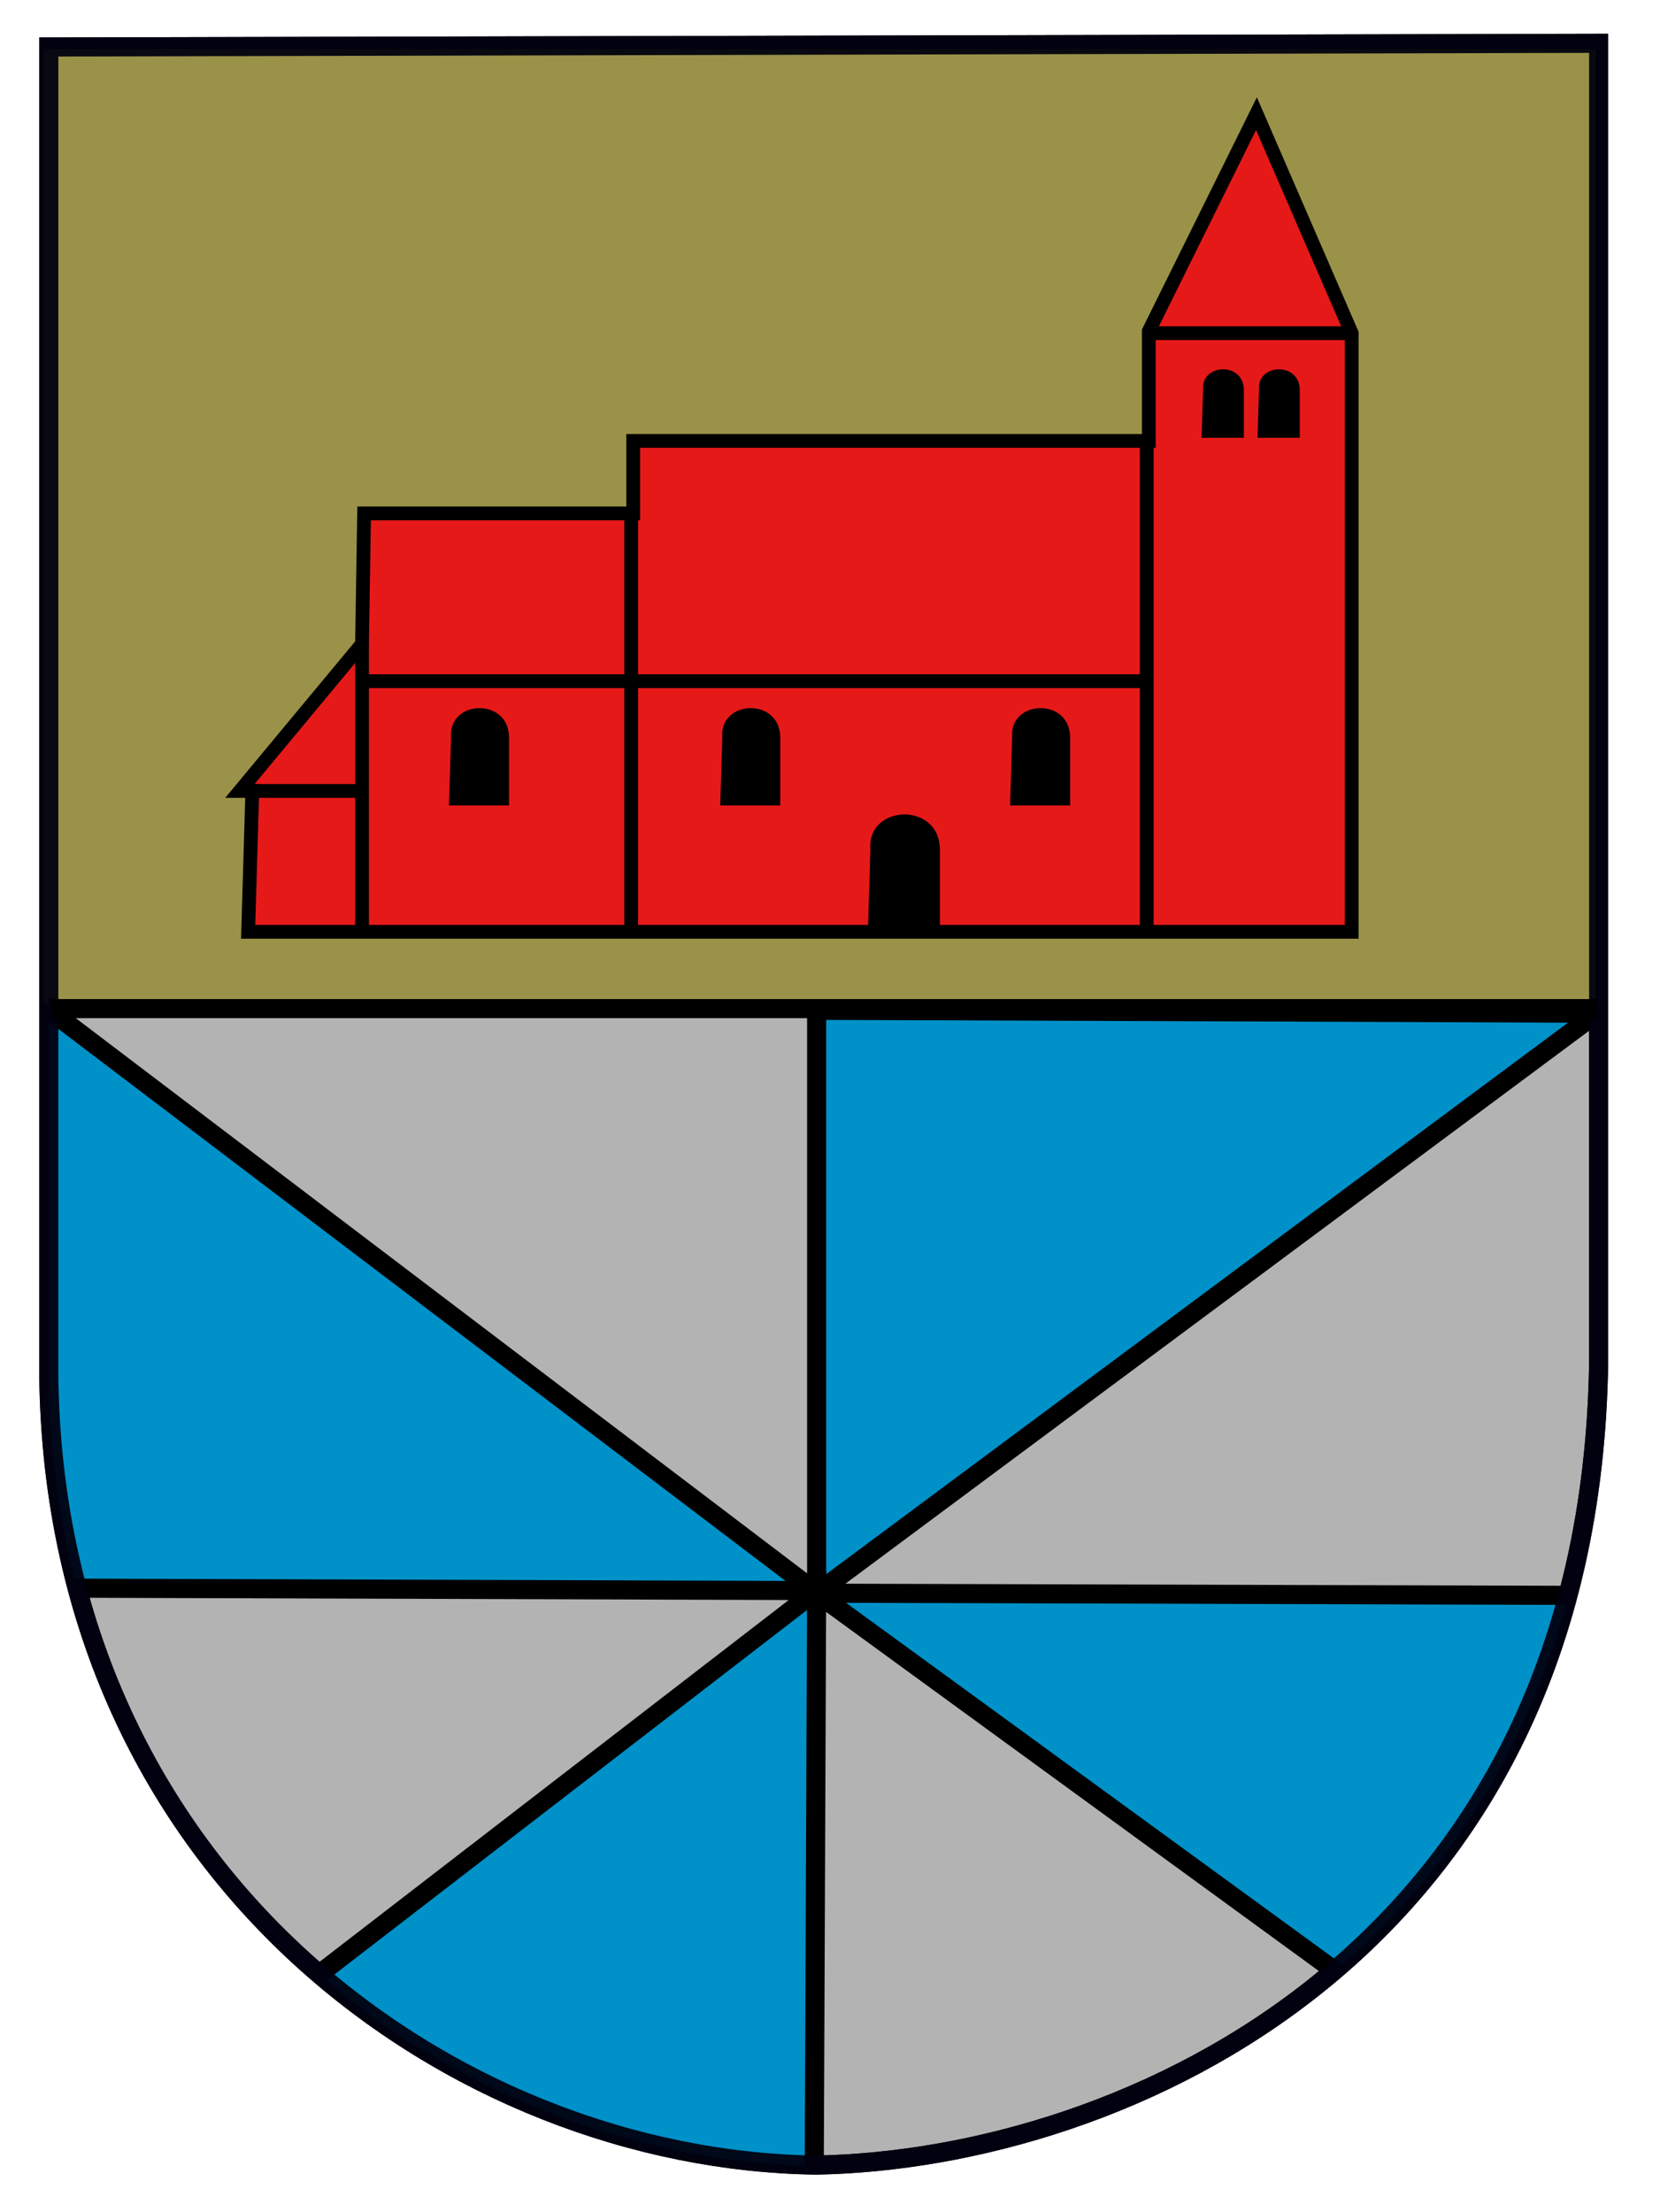
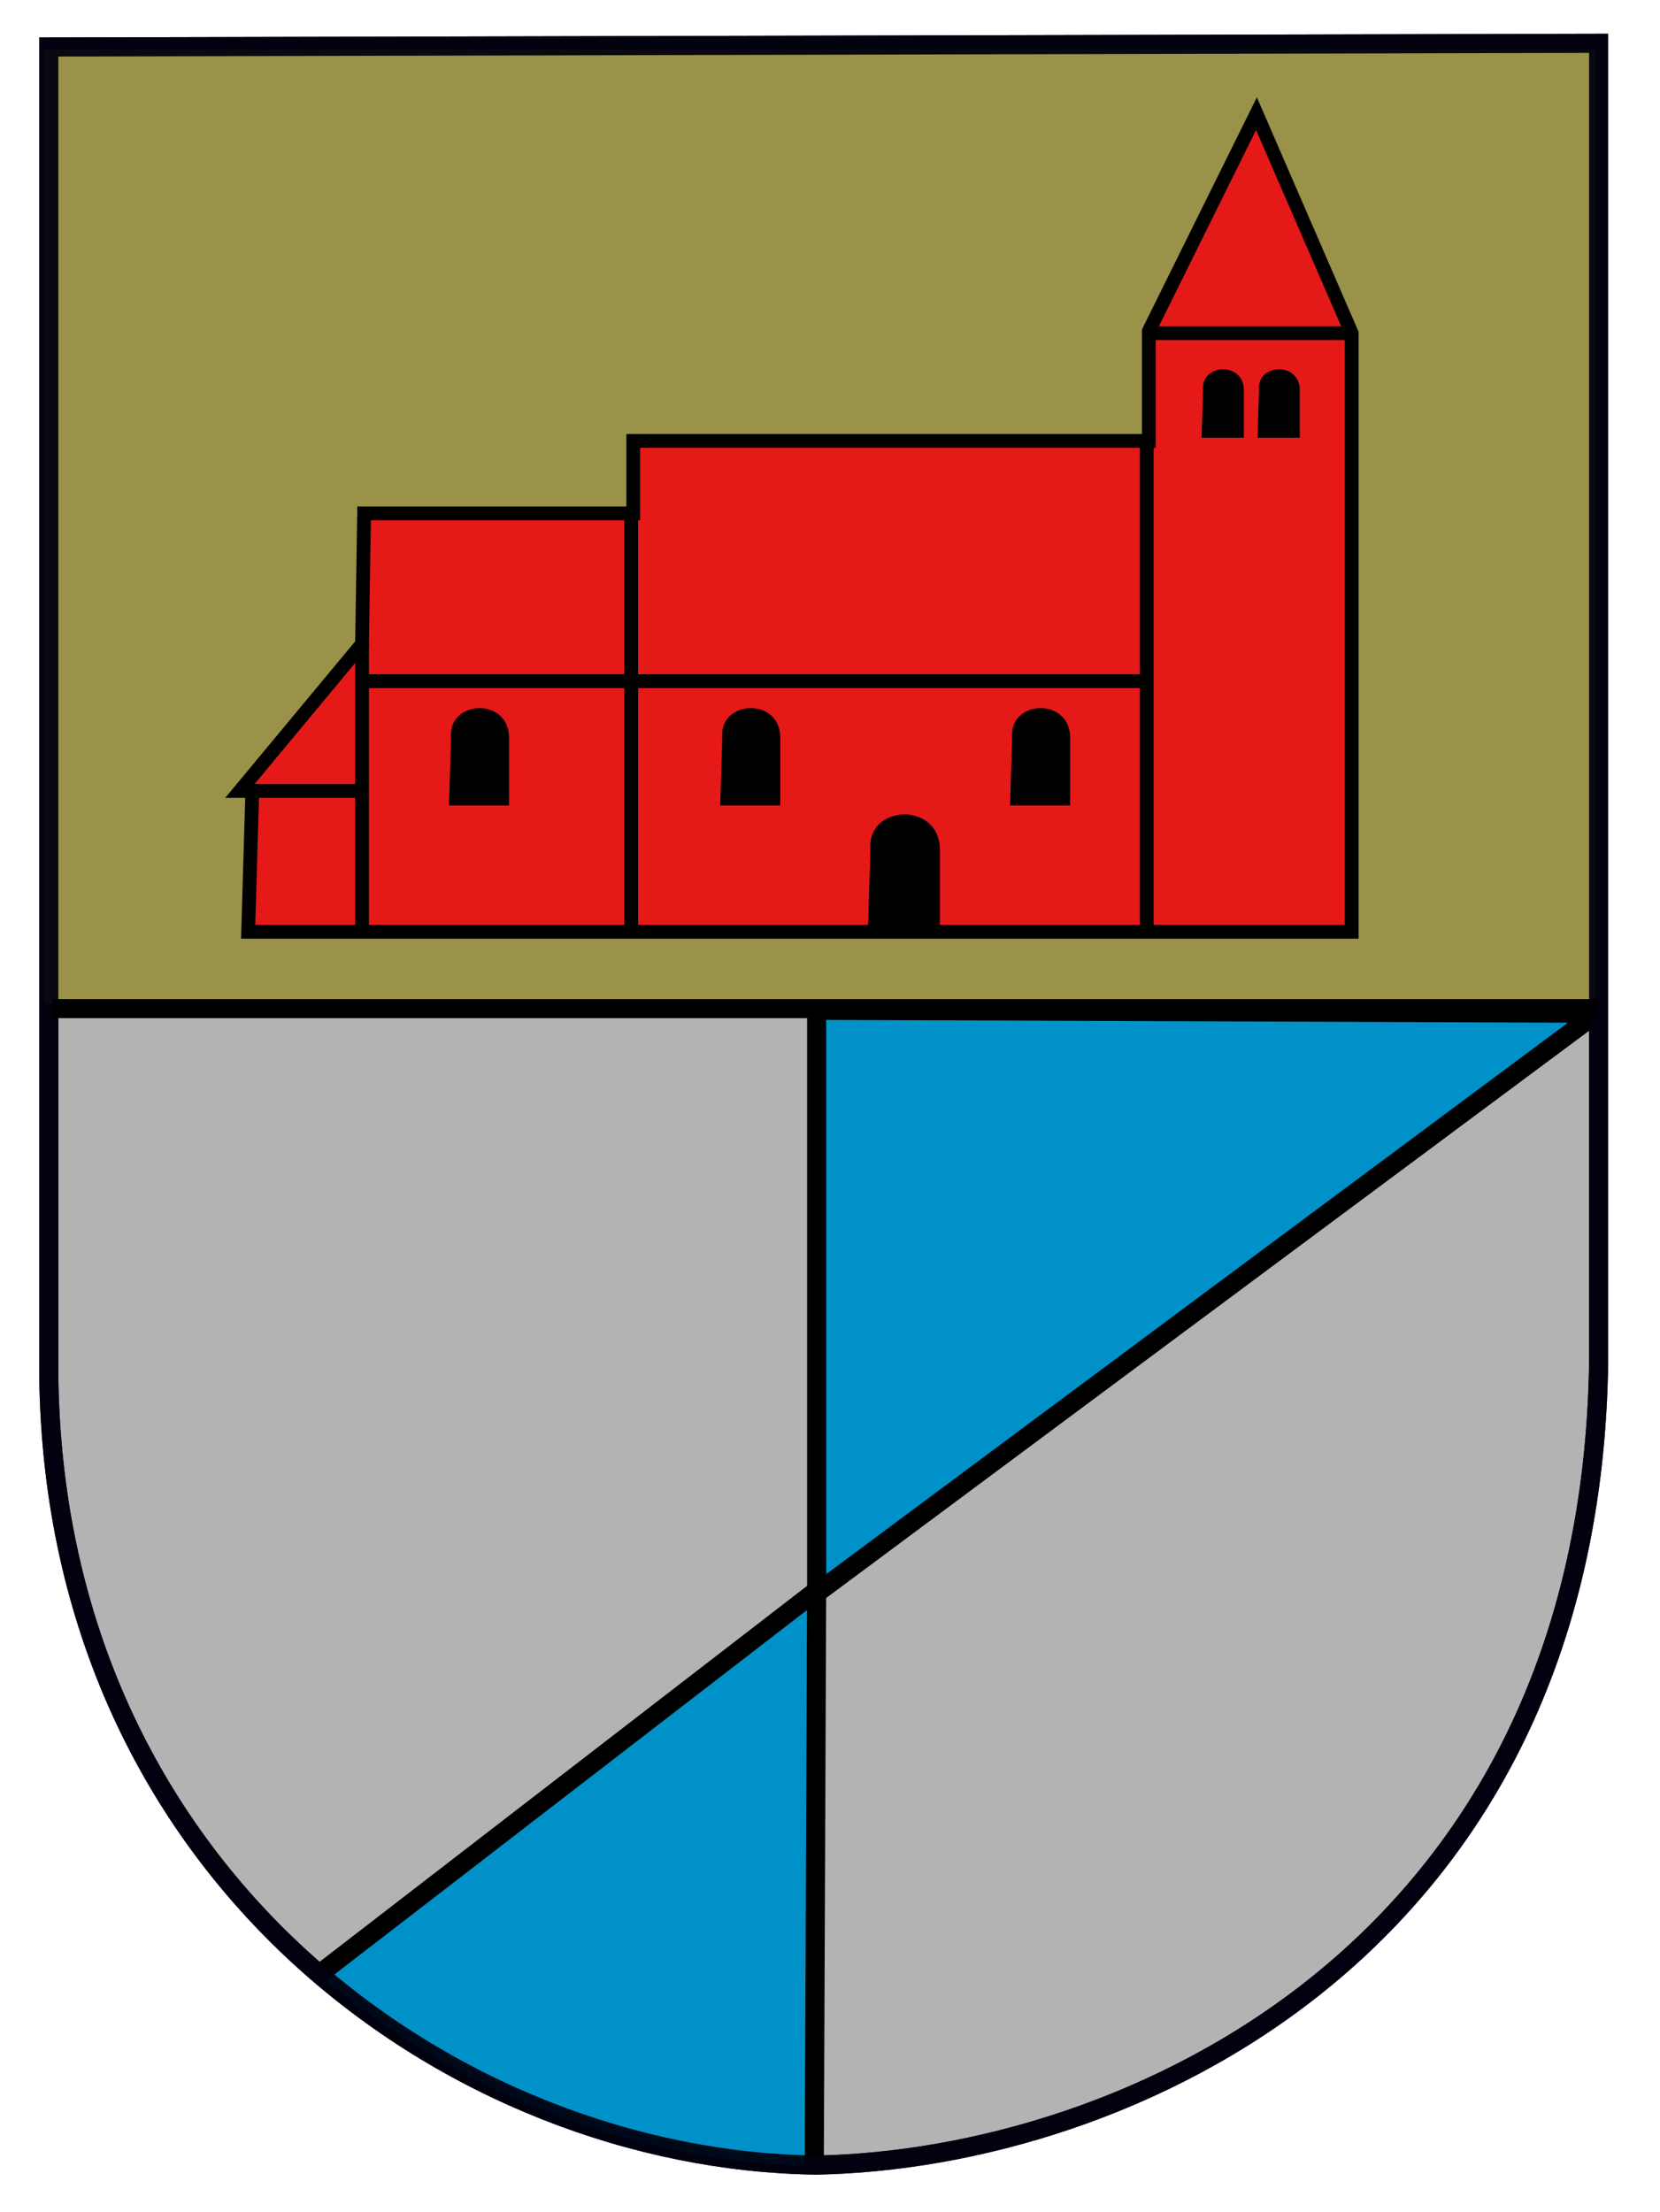
<svg xmlns="http://www.w3.org/2000/svg" xmlns:ns1="http://sodipodi.sourceforge.net/DTD/sodipodi-0.dtd" xmlns:ns2="http://www.inkscape.org/namespaces/inkscape" width="482" height="642" id="svg1901" ns1:version="0.32" ns2:version="0.45" ns1:docname="default.fi.svg" ns1:docbase="/home/tsoots/ohj/translations/po" ns1:modified="true" version="1.0">
  <defs id="defs1903">
    <clipPath id="clipPath2317">
-       <path d="M 497.309,11.292 L 497.309,425.261 C 494.93,610.957 348.188,676.238 251.387,678.014 C 138.214,676.536 12.112,587.777 10.107,430.211 L 10.107,12.449 L 497.309,11.292 z " style="color:#000000;fill:none;fill-opacity:1;fill-rule:nonzero;stroke:#ff0000;stroke-width:2;stroke-linecap:butt;stroke-linejoin:miter;marker:none;marker-start:none;marker-mid:none;marker-end:none;stroke-miterlimit:4;stroke-dashoffset:0;stroke-opacity:1;visibility:visible;display:inline;overflow:visible;enable-background:accumulate" id="path2319" />
-     </clipPath>
+       </clipPath>
    <clipPath id="clipPath2321">
-       <path d="M 497.309,11.292 L 497.309,425.261 C 494.93,610.957 348.188,676.238 251.387,678.014 C 138.214,676.536 12.112,587.777 10.107,430.211 L 10.107,12.449 L 497.309,11.292 z " style="color:#000000;fill:none;fill-opacity:1;fill-rule:nonzero;stroke:#ff0000;stroke-width:2;stroke-linecap:butt;stroke-linejoin:miter;marker:none;marker-start:none;marker-mid:none;marker-end:none;stroke-miterlimit:4;stroke-dashoffset:0;stroke-opacity:1;visibility:visible;display:inline;overflow:visible;enable-background:accumulate" id="path2323" />
+       <path d="M 497.309,11.292 L 497.309,425.261 C 494.93,610.957 348.188,676.238 251.387,678.014 L 10.107,12.449 L 497.309,11.292 z " style="color:#000000;fill:none;fill-opacity:1;fill-rule:nonzero;stroke:#ff0000;stroke-width:2;stroke-linecap:butt;stroke-linejoin:miter;marker:none;marker-start:none;marker-mid:none;marker-end:none;stroke-miterlimit:4;stroke-dashoffset:0;stroke-opacity:1;visibility:visible;display:inline;overflow:visible;enable-background:accumulate" id="path2323" />
    </clipPath>
    <clipPath id="clipPath2325">
      <path d="M 497.309,11.292 L 497.309,425.261 C 494.93,610.957 348.188,676.238 251.387,678.014 C 138.214,676.536 12.112,587.777 10.107,430.211 L 10.107,12.449 L 497.309,11.292 z " style="color:#000000;fill:none;fill-opacity:1;fill-rule:nonzero;stroke:#ff0000;stroke-width:2;stroke-linecap:butt;stroke-linejoin:miter;marker:none;marker-start:none;marker-mid:none;marker-end:none;stroke-miterlimit:4;stroke-dashoffset:0;stroke-opacity:1;visibility:visible;display:inline;overflow:visible;enable-background:accumulate" id="path2327" />
    </clipPath>
    <clipPath id="clipPath2329">
      <path d="M 497.309,11.292 L 497.309,425.261 C 494.93,610.957 348.188,676.238 251.387,678.014 C 138.214,676.536 12.112,587.777 10.107,430.211 L 10.107,12.449 L 497.309,11.292 z " style="color:#000000;fill:none;fill-opacity:1;fill-rule:nonzero;stroke:#ff0000;stroke-width:2;stroke-linecap:butt;stroke-linejoin:miter;marker:none;marker-start:none;marker-mid:none;marker-end:none;stroke-miterlimit:4;stroke-dashoffset:0;stroke-opacity:1;visibility:visible;display:inline;overflow:visible;enable-background:accumulate" id="path2331" />
    </clipPath>
  </defs>
  <ns1:namedview id="base" pagecolor="#ffffff" bordercolor="#666666" borderopacity="1.0" ns2:pageopacity="0.0" ns2:pageshadow="2" ns2:zoom="0.58810116" ns2:cx="280.05139" ns2:cy="243.07111" ns2:document-units="px" ns2:current-layer="layer1" gridtolerance="10000" ns2:window-width="1016" ns2:window-height="745" ns2:window-x="3" ns2:window-y="1" width="482px" height="642px" />
  <g ns2:label="Taso 1" ns2:groupmode="layer" id="layer1" style="opacity:1">
    <path id="path2315" style="opacity:1;color:#000000;fill:#b3b3b3;fill-opacity:1;fill-rule:nonzero;stroke:#00000f;stroke-width:5.542;stroke-linecap:butt;stroke-linejoin:miter;marker:none;marker-start:none;marker-mid:none;marker-end:none;stroke-miterlimit:4;stroke-dasharray:none;stroke-dashoffset:0;stroke-opacity:0.941;visibility:visible;display:inline;overflow:visible;enable-background:accumulate" d="M 464.187,12.569 L 464.187,394.943 C 461.99,566.467 326.447,626.766 237.034,628.407 C 132.498,627.041 16.021,545.056 14.169,399.516 L 14.169,13.638 L 464.187,12.569 z " />
    <rect style="fill:#999248;fill-opacity:1;fill-rule:evenodd;stroke:none;stroke-width:10;stroke-linecap:round;stroke-linejoin:round;stroke-miterlimit:4;stroke-dasharray:none;stroke-opacity:1" id="rect4356" width="450.603" height="277.163" x="12.753" y="14.275" />
    <path id="path2235" clip-path="url(#clipPath2329)" style="opacity:1;color:#000000;fill:#0091c9;fill-opacity:1;fill-rule:nonzero;stroke:#000000;stroke-width:6;stroke-linecap:butt;stroke-linejoin:miter;marker:none;marker-start:none;marker-mid:none;marker-end:none;stroke-miterlimit:4;stroke-dasharray:none;stroke-dashoffset:0;stroke-opacity:1;visibility:visible;display:inline;overflow:visible;enable-background:accumulate" d="M 251.392,498.138 L 251.392,315.048 L 496.524,315.961 L 251.392,498.138 z " transform="matrix(0.924,0,0,0.924,4.833,2.139)" />
    <path id="path2237" clip-path="url(#clipPath2325)" style="opacity:1;color:#000000;fill:#0091c9;fill-opacity:1;fill-rule:nonzero;stroke:#000000;stroke-width:6;stroke-linecap:butt;stroke-linejoin:miter;marker:none;marker-start:none;marker-mid:none;marker-end:none;stroke-miterlimit:4;stroke-dasharray:none;stroke-dashoffset:0;stroke-opacity:1;visibility:visible;display:inline;overflow:visible;enable-background:accumulate" d="M 251.392,497.309 L 52.27,650.799 L 250.562,698.92 L 251.392,497.309 z " transform="matrix(0.924,0,0,0.924,4.833,2.139)" />
-     <path id="path2239" clip-path="url(#clipPath2321)" style="opacity:1;color:#000000;fill:#0091c9;fill-opacity:1;fill-rule:nonzero;stroke:#000000;stroke-width:6;stroke-linecap:butt;stroke-linejoin:miter;marker:none;marker-start:none;marker-mid:none;marker-end:none;stroke-miterlimit:4;stroke-dasharray:none;stroke-dashoffset:0;stroke-opacity:1;visibility:visible;display:inline;overflow:visible;enable-background:accumulate" d="M 250.562,497.309 L -7.467,301.505 L -8.297,496.479 L 250.562,497.309 z " transform="matrix(0.924,0,0,0.924,4.833,2.139)" />
    <path id="path2243" clip-path="url(#clipPath2317)" style="opacity:1;color:#000000;fill:#0091c9;fill-opacity:1;fill-rule:nonzero;stroke:#000000;stroke-width:6;stroke-linecap:butt;stroke-linejoin:miter;marker:none;marker-start:none;marker-mid:none;marker-end:none;stroke-miterlimit:4;stroke-dasharray:none;stroke-dashoffset:0;stroke-opacity:1;visibility:visible;display:inline;overflow:visible;enable-background:accumulate" d="M 251.392,498.138 L 542.608,498.968 L 434.75,631.716 L 251.392,498.138 z " transform="matrix(0.924,0,0,0.924,4.833,2.139)" />
    <path id="path3335" style="opacity:1;color:#000000;fill:none;fill-opacity:1;fill-rule:nonzero;stroke:#00000f;stroke-width:5.542;stroke-linecap:butt;stroke-linejoin:miter;marker:none;marker-start:none;marker-mid:none;marker-end:none;stroke-miterlimit:4;stroke-dasharray:none;stroke-dashoffset:0;stroke-opacity:0.941;visibility:visible;display:inline;overflow:visible;enable-background:accumulate" d="M 464.187,12.569 L 464.187,394.943 C 461.99,566.467 326.447,626.766 237.034,628.407 C 132.498,627.041 16.021,545.056 14.169,399.516 L 14.169,13.638 L 464.187,12.569 z " />
    <path id="path4309" style="opacity:1;color:#000000;fill:none;fill-opacity:1;fill-rule:nonzero;stroke:#000000;stroke-width:5.542;stroke-linecap:butt;stroke-linejoin:miter;marker:none;marker-start:none;marker-mid:none;marker-end:none;stroke-miterlimit:4;stroke-dasharray:none;stroke-dashoffset:0;stroke-opacity:1;visibility:visible;display:inline;overflow:visible;enable-background:accumulate" d="M 463.779,292.744 L 15.023,292.744" />
    <path style="opacity:1;color:#000000;fill:#e61919;fill-opacity:1;fill-rule:nonzero;stroke:#000000;stroke-width:4;stroke-linecap:butt;stroke-linejoin:miter;marker:none;marker-start:none;marker-mid:none;marker-end:none;stroke-miterlimit:4;stroke-dasharray:none;stroke-dashoffset:0;stroke-opacity:1;visibility:visible;display:inline;overflow:visible;enable-background:accumulate" d="M 72.056,270.454 L 392.484,270.454 L 392.484,96.713 L 364.829,32.989 L 333.568,96.112 L 333.568,127.975 L 183.875,127.975 L 183.875,149.016 L 105.722,149.016 L 105.121,186.89 L 69.651,229.574 L 73.258,229.574 L 72.056,270.454 z " id="path4330" />
    <path style="opacity:1;color:#000000;fill:none;fill-opacity:1;fill-rule:nonzero;stroke:#000000;stroke-width:4;stroke-linecap:butt;stroke-linejoin:miter;marker:none;marker-start:none;marker-mid:none;marker-end:none;stroke-miterlimit:4;stroke-dasharray:none;stroke-dashoffset:0;stroke-opacity:1;visibility:visible;display:inline;overflow:visible;enable-background:accumulate" d="M 333.568,96.713 L 392.484,96.713" id="path4332" />
    <path style="opacity:1;color:#000000;fill:none;fill-opacity:1;fill-rule:nonzero;stroke:#000000;stroke-width:4;stroke-linecap:butt;stroke-linejoin:miter;marker:none;marker-start:none;marker-mid:none;marker-end:none;stroke-miterlimit:4;stroke-dasharray:none;stroke-dashoffset:0;stroke-opacity:1;visibility:visible;display:inline;overflow:visible;enable-background:accumulate" d="M 105.121,186.89 L 105.121,269.853" id="path4334" />
    <path style="opacity:1;color:#000000;fill:none;fill-opacity:1;fill-rule:nonzero;stroke:#000000;stroke-width:4;stroke-linecap:butt;stroke-linejoin:miter;marker:none;marker-start:none;marker-mid:none;marker-end:none;stroke-miterlimit:4;stroke-dasharray:none;stroke-dashoffset:0;stroke-opacity:1;visibility:visible;display:inline;overflow:visible;enable-background:accumulate" d="M 105.121,197.711 L 332.366,197.711" id="path4336" />
    <path style="opacity:1;color:#000000;fill:none;fill-opacity:1;fill-rule:nonzero;stroke:#000000;stroke-width:4;stroke-linecap:butt;stroke-linejoin:miter;marker:none;marker-start:none;marker-mid:none;marker-end:none;stroke-miterlimit:4;stroke-dasharray:none;stroke-dashoffset:0;stroke-opacity:1;visibility:visible;display:inline;overflow:visible;enable-background:accumulate" d="M 332.967,127.975 L 332.967,269.853 L 332.967,269.853" id="path4338" />
    <path style="opacity:1;color:#000000;fill:none;fill-opacity:1;fill-rule:nonzero;stroke:#000000;stroke-width:4;stroke-linecap:butt;stroke-linejoin:miter;marker:none;marker-start:none;marker-mid:none;marker-end:none;stroke-miterlimit:4;stroke-dasharray:none;stroke-dashoffset:0;stroke-opacity:1;visibility:visible;display:inline;overflow:visible;enable-background:accumulate" d="M 183.274,148.415 L 183.274,270.454" id="path4340" />
    <path style="opacity:1;color:#000000;fill:none;fill-opacity:1;fill-rule:nonzero;stroke:#000000;stroke-width:4;stroke-linecap:butt;stroke-linejoin:miter;marker:none;marker-start:none;marker-mid:none;marker-end:none;stroke-miterlimit:4;stroke-dasharray:none;stroke-dashoffset:0;stroke-opacity:1;visibility:visible;display:inline;overflow:visible;enable-background:accumulate" d="M 72.657,229.574 L 104.519,229.574" id="path4342" />
    <path style="opacity:1;color:#000000;fill:#000000;fill-opacity:1;fill-rule:nonzero;stroke:none;stroke-width:2;stroke-linecap:butt;stroke-linejoin:miter;marker:none;marker-start:none;marker-mid:none;marker-end:none;stroke-miterlimit:4;stroke-dasharray:none;stroke-dashoffset:0;stroke-opacity:1;visibility:visible;display:inline;overflow:visible;enable-background:accumulate" d="M 130.37,233.782 L 147.804,233.782 L 147.804,213.943 C 147.637,202.307 130.103,203.153 130.971,213.943 L 130.37,233.782 z " id="path4344" ns1:nodetypes="ccccc" />
    <path ns1:nodetypes="ccccc" id="path4346" d="M 209.124,233.782 L 226.559,233.782 L 226.559,213.943 C 226.391,202.307 208.858,203.153 209.726,213.943 L 209.124,233.782 z " style="opacity:1;color:#000000;fill:#000000;fill-opacity:1;fill-rule:nonzero;stroke:none;stroke-width:2;stroke-linecap:butt;stroke-linejoin:miter;marker:none;marker-start:none;marker-mid:none;marker-end:none;stroke-miterlimit:4;stroke-dasharray:none;stroke-dashoffset:0;stroke-opacity:1;visibility:visible;display:inline;overflow:visible;enable-background:accumulate" />
    <path style="opacity:1;color:#000000;fill:#000000;fill-opacity:1;fill-rule:nonzero;stroke:none;stroke-width:2;stroke-linecap:butt;stroke-linejoin:miter;marker:none;marker-start:none;marker-mid:none;marker-end:none;stroke-miterlimit:4;stroke-dasharray:none;stroke-dashoffset:0;stroke-opacity:1;visibility:visible;display:inline;overflow:visible;enable-background:accumulate" d="M 293.289,233.782 L 310.724,233.782 L 310.724,213.943 C 310.556,202.307 293.022,203.153 293.891,213.943 L 293.289,233.782 z " id="path4348" ns1:nodetypes="ccccc" />
    <path ns1:nodetypes="ccccc" id="path4350" d="M 252.007,270.255 L 272.906,270.255 L 272.906,246.474 C 272.705,232.526 251.687,233.54 252.727,246.474 L 252.007,270.255 z " style="opacity:1;color:#000000;fill:#000000;fill-opacity:1;fill-rule:nonzero;stroke:none;stroke-width:2.397;stroke-linecap:butt;stroke-linejoin:miter;marker:none;marker-start:none;marker-mid:none;marker-end:none;stroke-miterlimit:4;stroke-dasharray:none;stroke-dashoffset:0;stroke-opacity:1;visibility:visible;display:inline;overflow:visible;enable-background:accumulate" />
    <path style="opacity:1;color:#000000;fill:#000000;fill-opacity:1;fill-rule:nonzero;stroke:none;stroke-width:1.408;stroke-linecap:butt;stroke-linejoin:miter;marker:none;marker-start:none;marker-mid:none;marker-end:none;stroke-miterlimit:4;stroke-dasharray:none;stroke-dashoffset:0;stroke-opacity:1;visibility:visible;display:inline;overflow:visible;enable-background:accumulate" d="M 348.903,127.069 L 361.173,127.069 L 361.173,113.106 C 361.055,104.917 348.715,105.513 349.326,113.106 L 348.903,127.069 z " id="path4352" ns1:nodetypes="ccccc" />
    <path ns1:nodetypes="ccccc" id="path4354" d="M 365.134,127.069 L 377.404,127.069 L 377.404,113.106 C 377.286,104.917 364.947,105.513 365.558,113.106 L 365.134,127.069 z " style="opacity:1;color:#000000;fill:#000000;fill-opacity:1;fill-rule:nonzero;stroke:none;stroke-width:1.408;stroke-linecap:butt;stroke-linejoin:miter;marker:none;marker-start:none;marker-mid:none;marker-end:none;stroke-miterlimit:4;stroke-dasharray:none;stroke-dashoffset:0;stroke-opacity:1;visibility:visible;display:inline;overflow:visible;enable-background:accumulate" />
  </g>
</svg>